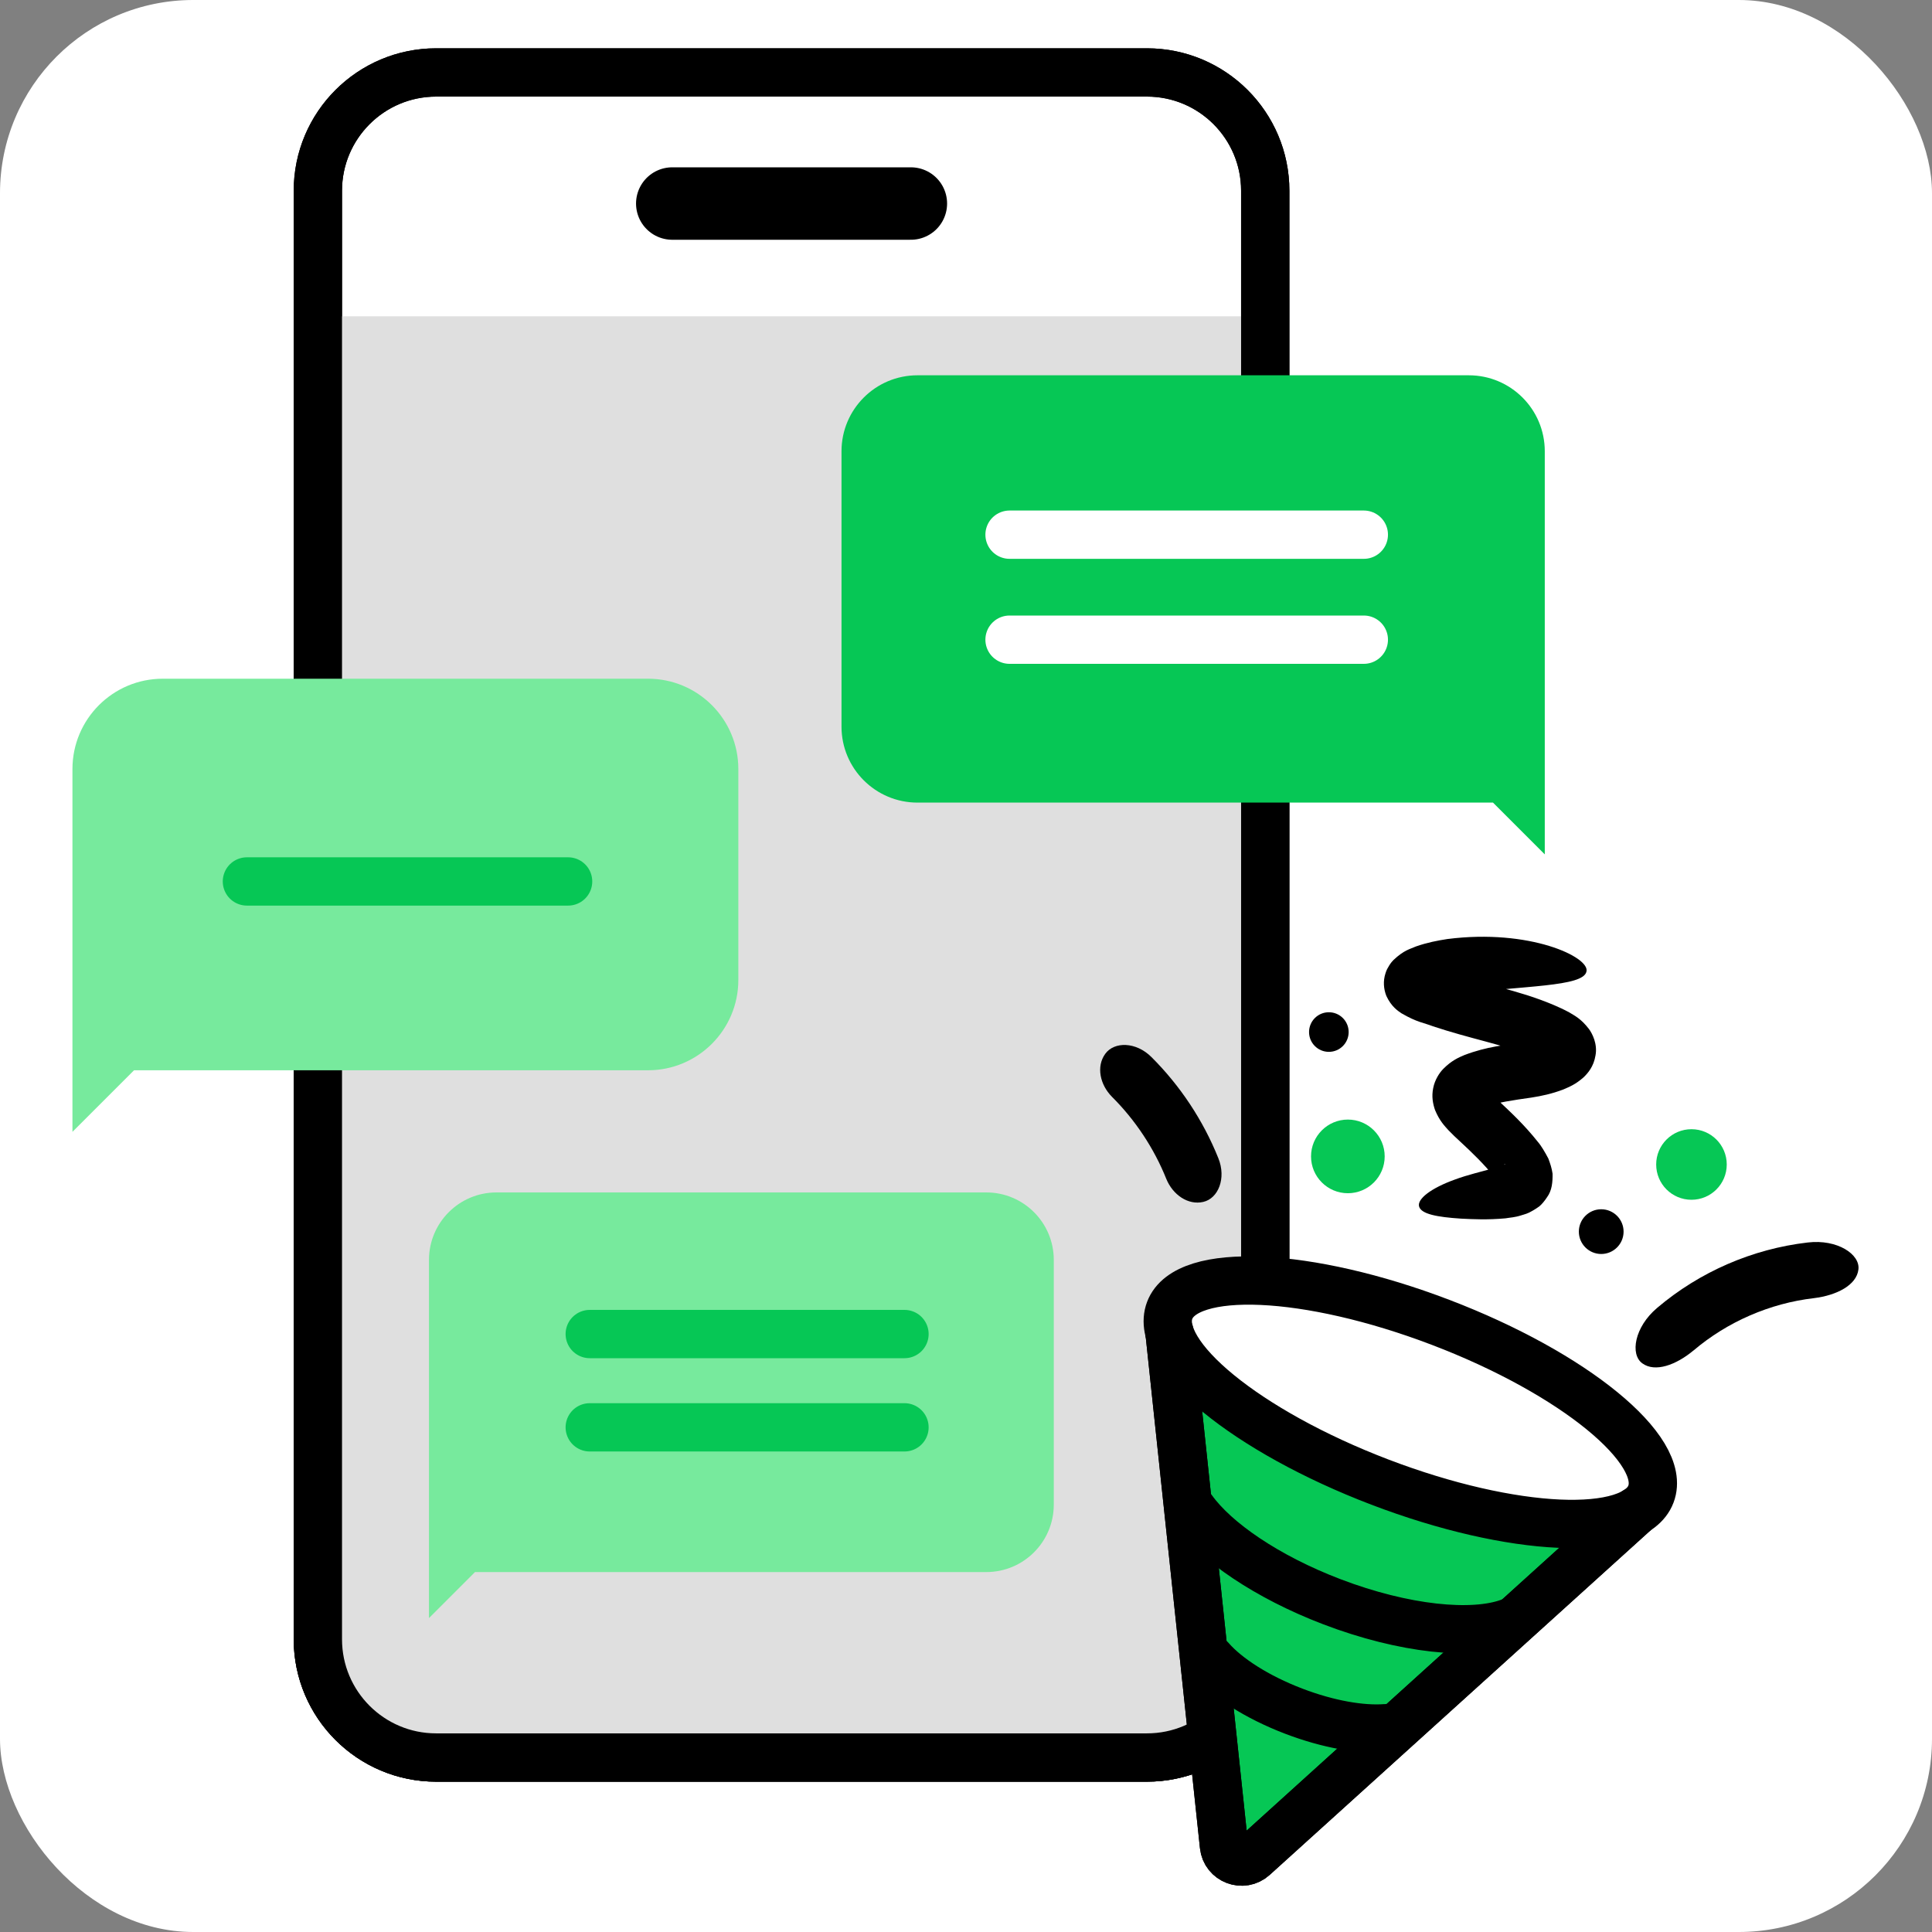
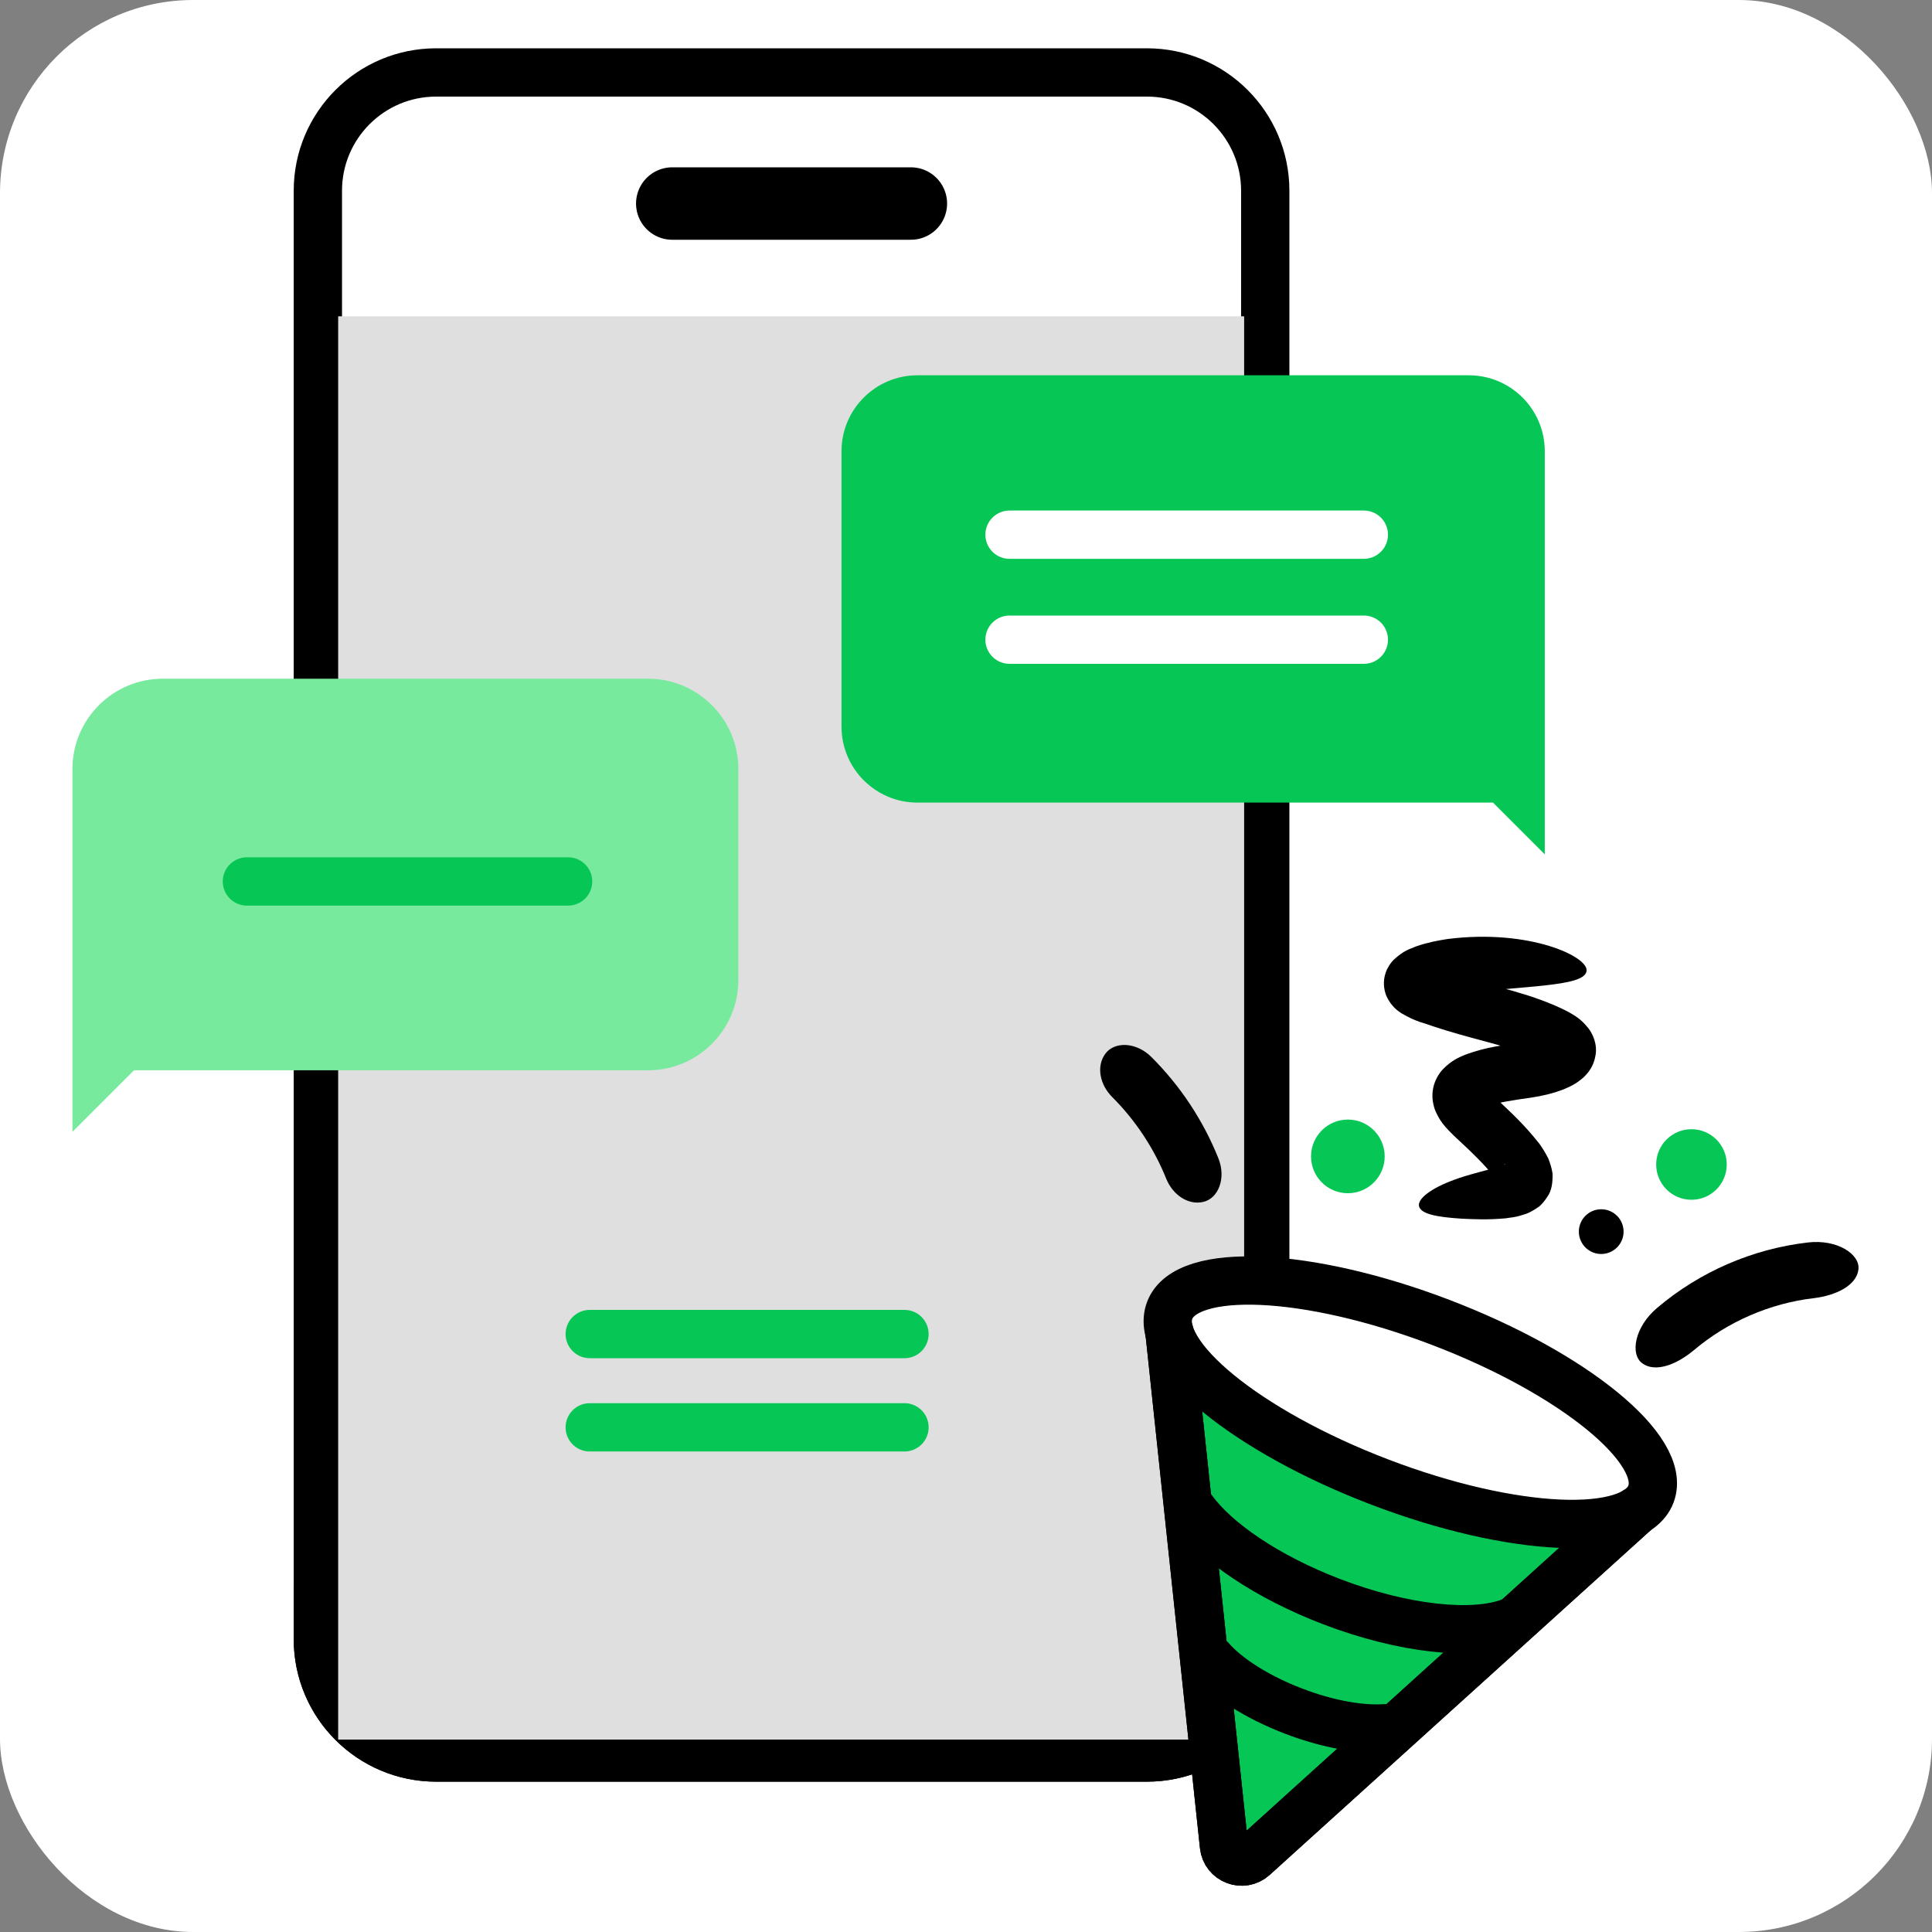
<svg xmlns="http://www.w3.org/2000/svg" fill="none" viewBox="0 0 80 80" height="80" width="80">
  <rect x="0" y="0" width="80" height="80" fill="#808080" stroke="none" />
  <rect fill="white" rx="8" height="80" width="80" />
  <g clip-path="url(#clip0_245_10892)">
    <path stroke-linejoin="round" stroke-linecap="round" stroke-width="2" stroke="black" fill="white" d="M47.493 3H18.06C15.355 3 13.162 5.193 13.162 7.898V67.877C13.162 70.582 15.355 72.775 18.06 72.775H47.493C50.198 72.775 52.391 70.582 52.391 67.877V7.898C52.391 5.193 50.198 3 47.493 3Z" />
    <path stroke-linejoin="round" stroke-linecap="round" stroke-width="3" stroke="black" d="M27.837 8.428H37.717" />
    <path fill="white" d="M52.391 65.769V67.877C52.391 70.582 50.198 72.775 47.493 72.775H18.061C15.356 72.775 13.163 70.582 13.163 67.877V65.769" />
    <path stroke-linejoin="round" stroke-linecap="round" stroke-width="2" stroke="black" d="M52.391 65.769V67.877C52.391 70.582 50.198 72.775 47.493 72.775H18.061C15.356 72.775 13.163 70.582 13.163 67.877V65.769" />
    <path fill="#DFDFDF" d="M51.517 13.098H14.003V72.032H51.517V13.098Z" />
-     <path stroke-linejoin="round" stroke-linecap="round" stroke-width="2" stroke="black" d="M47.493 3H18.06C15.355 3 13.162 5.193 13.162 7.898V67.877C13.162 70.582 15.355 72.775 18.06 72.775H47.493C50.198 72.775 52.391 70.582 52.391 67.877V7.898C52.391 5.193 50.198 3 47.493 3Z" />
    <path fill="#77EA9D" d="M26.832 28.104H6.741C4.675 28.104 3 29.779 3 31.845V43.98V44.318V46.867L5.55 44.318H26.832C28.898 44.318 30.573 42.643 30.573 40.577V31.845C30.573 29.779 28.898 28.104 26.832 28.104Z" />
    <path stroke-linejoin="round" stroke-linecap="round" stroke-width="2" stroke="#06C755" d="M10.224 36.499H23.524" />
    <path fill="#06C755" d="M37.991 15.54H60.82C62.557 15.54 63.966 16.948 63.966 18.686V32.949V33.234V35.378L61.822 33.234H37.991C36.254 33.234 34.845 31.826 34.845 30.088V18.686C34.845 16.949 36.253 15.54 37.991 15.54Z" />
-     <path fill="#77EA9D" d="M40.84 49.376H20.558C19.014 49.376 17.763 50.627 17.763 52.171V64.843V65.096V67.001L19.668 65.096H40.84C42.384 65.096 43.635 63.845 43.635 62.301V52.171C43.635 50.627 42.384 49.376 40.84 49.376Z" />
    <path stroke-linejoin="round" stroke-linecap="round" stroke-width="2" stroke="#06C755" d="M24.42 55.24H37.453" />
    <path stroke-linejoin="round" stroke-linecap="round" stroke-width="2" stroke="#06C755" d="M24.42 59.103H37.453" />
    <path fill="#06C755" d="M70.04 49.68C70.847 49.68 71.501 49.026 71.501 48.219C71.501 47.412 70.847 46.758 70.04 46.758C69.233 46.758 68.579 47.412 68.579 48.219C68.579 49.026 69.233 49.68 70.04 49.68Z" />
    <path fill="#06C755" d="M55.812 49.409C56.654 49.409 57.337 48.726 57.337 47.884C57.337 47.042 56.654 46.359 55.812 46.359C54.97 46.359 54.287 47.042 54.287 47.884C54.287 48.726 54.97 49.409 55.812 49.409Z" />
    <path fill="black" d="M66.303 51.925C66.814 51.925 67.229 51.51 67.229 50.999C67.229 50.488 66.814 50.073 66.303 50.073C65.791 50.073 65.377 50.488 65.377 50.999C65.377 51.51 65.791 51.925 66.303 51.925Z" />
-     <path fill="black" d="M55.025 43.555C55.478 43.555 55.845 43.188 55.845 42.735C55.845 42.282 55.478 41.915 55.025 41.915C54.572 41.915 54.205 42.282 54.205 42.735C54.205 43.188 54.572 43.555 55.025 43.555Z" />
    <path fill="black" d="M63.672 47.273C63.109 46.567 62.57 46.067 62.002 45.534C61.871 45.413 61.751 45.301 61.663 45.207L61.57 45.099L61.562 45.089C61.556 45.091 61.584 45.071 61.507 45.122L61.444 45.171C61.357 45.233 61.256 45.281 61.147 45.313C60.809 45.45 60.836 45.257 61.131 45.532C61.167 45.581 61.267 45.679 61.348 45.784C61.459 45.937 61.383 45.864 61.42 45.876C61.436 45.866 61.467 45.849 61.52 45.83C61.948 45.656 62.677 45.553 63.409 45.449C63.837 45.382 64.257 45.293 64.731 45.114C64.977 45.005 65.231 44.913 65.578 44.605C65.747 44.439 65.989 44.173 66.066 43.704C66.156 43.228 65.935 42.797 65.792 42.605C65.457 42.172 65.206 42.061 64.979 41.921C64.744 41.793 64.556 41.711 64.374 41.631C63.997 41.47 63.612 41.329 63.232 41.208C62.47 40.966 61.749 40.796 61.067 40.6C60.724 40.503 60.388 40.402 60.054 40.291L59.555 40.122L59.368 40.052C59.339 40.042 59.337 40.035 59.32 40.029L59.301 40.021H59.306L59.243 40.127C59.191 40.207 59.13 40.286 59.068 40.358C59.033 40.417 58.99 40.472 58.94 40.522C58.811 40.63 58.788 40.676 58.692 40.706C58.574 40.736 58.717 40.68 58.894 40.875C58.943 40.92 58.984 40.97 59.018 41.024C59.078 41.09 59.133 41.161 59.181 41.234C59.223 41.29 59.285 41.422 59.293 41.424L59.306 41.418C59.315 41.41 59.372 41.388 59.419 41.371C59.64 41.293 59.957 41.224 60.274 41.177C63.056 40.802 65.566 40.872 65.692 40.227C65.841 39.634 63.341 38.446 59.929 38.884C59.518 38.948 59.109 39.025 58.633 39.19C58.382 39.302 58.144 39.336 57.703 39.75C57.657 39.795 57.596 39.864 57.527 39.974C57.463 40.086 57.416 40.146 57.367 40.312C57.268 40.621 57.29 40.946 57.406 41.239C57.616 41.691 57.888 41.858 58.024 41.954C58.69 42.341 58.947 42.344 59.333 42.496C59.699 42.617 60.069 42.728 60.435 42.832C61.17 43.042 61.885 43.213 62.528 43.418C62.851 43.521 63.158 43.634 63.459 43.762C63.614 43.83 63.763 43.899 63.852 43.948C63.943 43.987 64.014 44.079 63.899 43.942C63.871 43.898 63.854 43.868 63.802 43.736C63.775 43.631 63.759 43.507 63.776 43.355C63.833 43.071 63.949 42.957 63.99 42.919C64.063 42.858 63.977 42.924 63.884 42.958C63.668 43.041 63.365 43.113 63.065 43.158C62.345 43.276 61.588 43.325 60.637 43.688C60.402 43.787 60.106 43.914 59.767 44.256C59.604 44.418 59.412 44.716 59.347 45.048C59.271 45.408 59.335 45.708 59.421 45.963C59.61 46.417 59.822 46.628 59.979 46.802C60.144 46.976 60.295 47.115 60.435 47.244C60.945 47.715 61.479 48.235 61.832 48.684C61.948 48.815 61.963 48.881 62.023 48.947C62 48.92 62.007 48.91 62.011 48.851C61.969 48.688 62.055 48.549 62.116 48.4C62.15 48.331 62.235 48.262 62.269 48.239C62.28 48.223 62.295 48.211 62.312 48.204C62.379 48.186 62.314 48.212 62.285 48.226C62.248 48.264 62.061 48.303 61.955 48.346C61.381 48.503 60.752 48.653 60.256 48.838C59.245 49.2 58.681 49.649 58.76 49.953C58.842 50.27 59.497 50.396 60.498 50.461C61.006 50.486 61.584 50.516 62.335 50.449C62.555 50.41 62.715 50.415 63.006 50.32C63.142 50.276 63.253 50.259 63.465 50.131C63.559 50.077 63.651 50.018 63.739 49.954C63.84 49.872 63.967 49.717 64.058 49.577C64.267 49.295 64.293 48.943 64.289 48.603C64.255 48.365 64.19 48.178 64.113 47.971C63.978 47.715 63.816 47.437 63.674 47.276L63.672 47.273Z" />
    <path fill="black" d="M70.125 55.921C71.523 54.732 73.294 53.963 75.117 53.753C76.055 53.636 76.875 53.216 76.953 52.568C77.033 51.943 76.084 51.302 74.853 51.449C72.562 51.715 70.38 52.663 68.621 54.155C67.673 54.954 67.494 56.086 68.005 56.453C68.532 56.838 69.398 56.525 70.124 55.92L70.125 55.921Z" />
    <path fill="black" d="M50.448 47.956C49.819 46.391 48.874 44.962 47.679 43.771C47.04 43.132 46.137 43.122 45.765 43.638C45.386 44.161 45.547 44.914 46.043 45.415C47.012 46.38 47.786 47.549 48.295 48.818C48.562 49.471 49.192 49.913 49.822 49.769C50.443 49.629 50.787 48.793 50.448 47.956Z" />
    <path stroke-linejoin="round" stroke-linecap="round" stroke-width="2" stroke="black" fill="#06C755" d="M48.429 55.184L50.682 76.427C50.745 77.024 51.46 77.297 51.905 76.894L67.746 62.562C68.153 62.194 68.027 61.527 67.515 61.331L49.42 54.42C48.908 54.224 48.37 54.638 48.427 55.184H48.429Z" />
    <path stroke-linejoin="round" stroke-linecap="round" stroke-width="2" stroke="black" fill="white" d="M68.361 61.869C69.058 60.044 65.163 56.86 59.66 54.759C54.158 52.657 49.132 52.433 48.435 54.258C47.737 56.084 51.633 59.267 57.135 61.369C62.638 63.471 67.664 63.694 68.361 61.869Z" />
    <path stroke-linejoin="round" stroke-linecap="round" stroke-width="2" stroke="black" d="M62.505 67.181C60.974 67.747 58.137 67.465 55.151 66.325C52.463 65.298 50.328 63.833 49.372 62.499" />
    <path stroke-linejoin="round" stroke-linecap="round" stroke-width="2" stroke="black" d="M57.375 71.562C56.376 71.637 55.001 71.403 53.571 70.856C52.044 70.273 50.8 69.466 50.131 68.7" />
    <path stroke-linejoin="round" stroke-linecap="round" stroke-width="2" stroke="black" d="M48.429 55.184L50.682 76.427C50.745 77.024 51.46 77.297 51.905 76.894L67.746 62.562" />
    <path stroke-linejoin="round" stroke-linecap="round" stroke-width="2" stroke="white" d="M56.473 22.14H41.803" />
    <path stroke-linejoin="round" stroke-linecap="round" stroke-width="2" stroke="white" d="M56.473 26.488H41.803" />
  </g>
  <defs>
    <clipPath id="clip0_245_10892">
      <rect transform="translate(3 2)" fill="white" height="76.085" width="74.374" />
    </clipPath>
  </defs>
</svg>